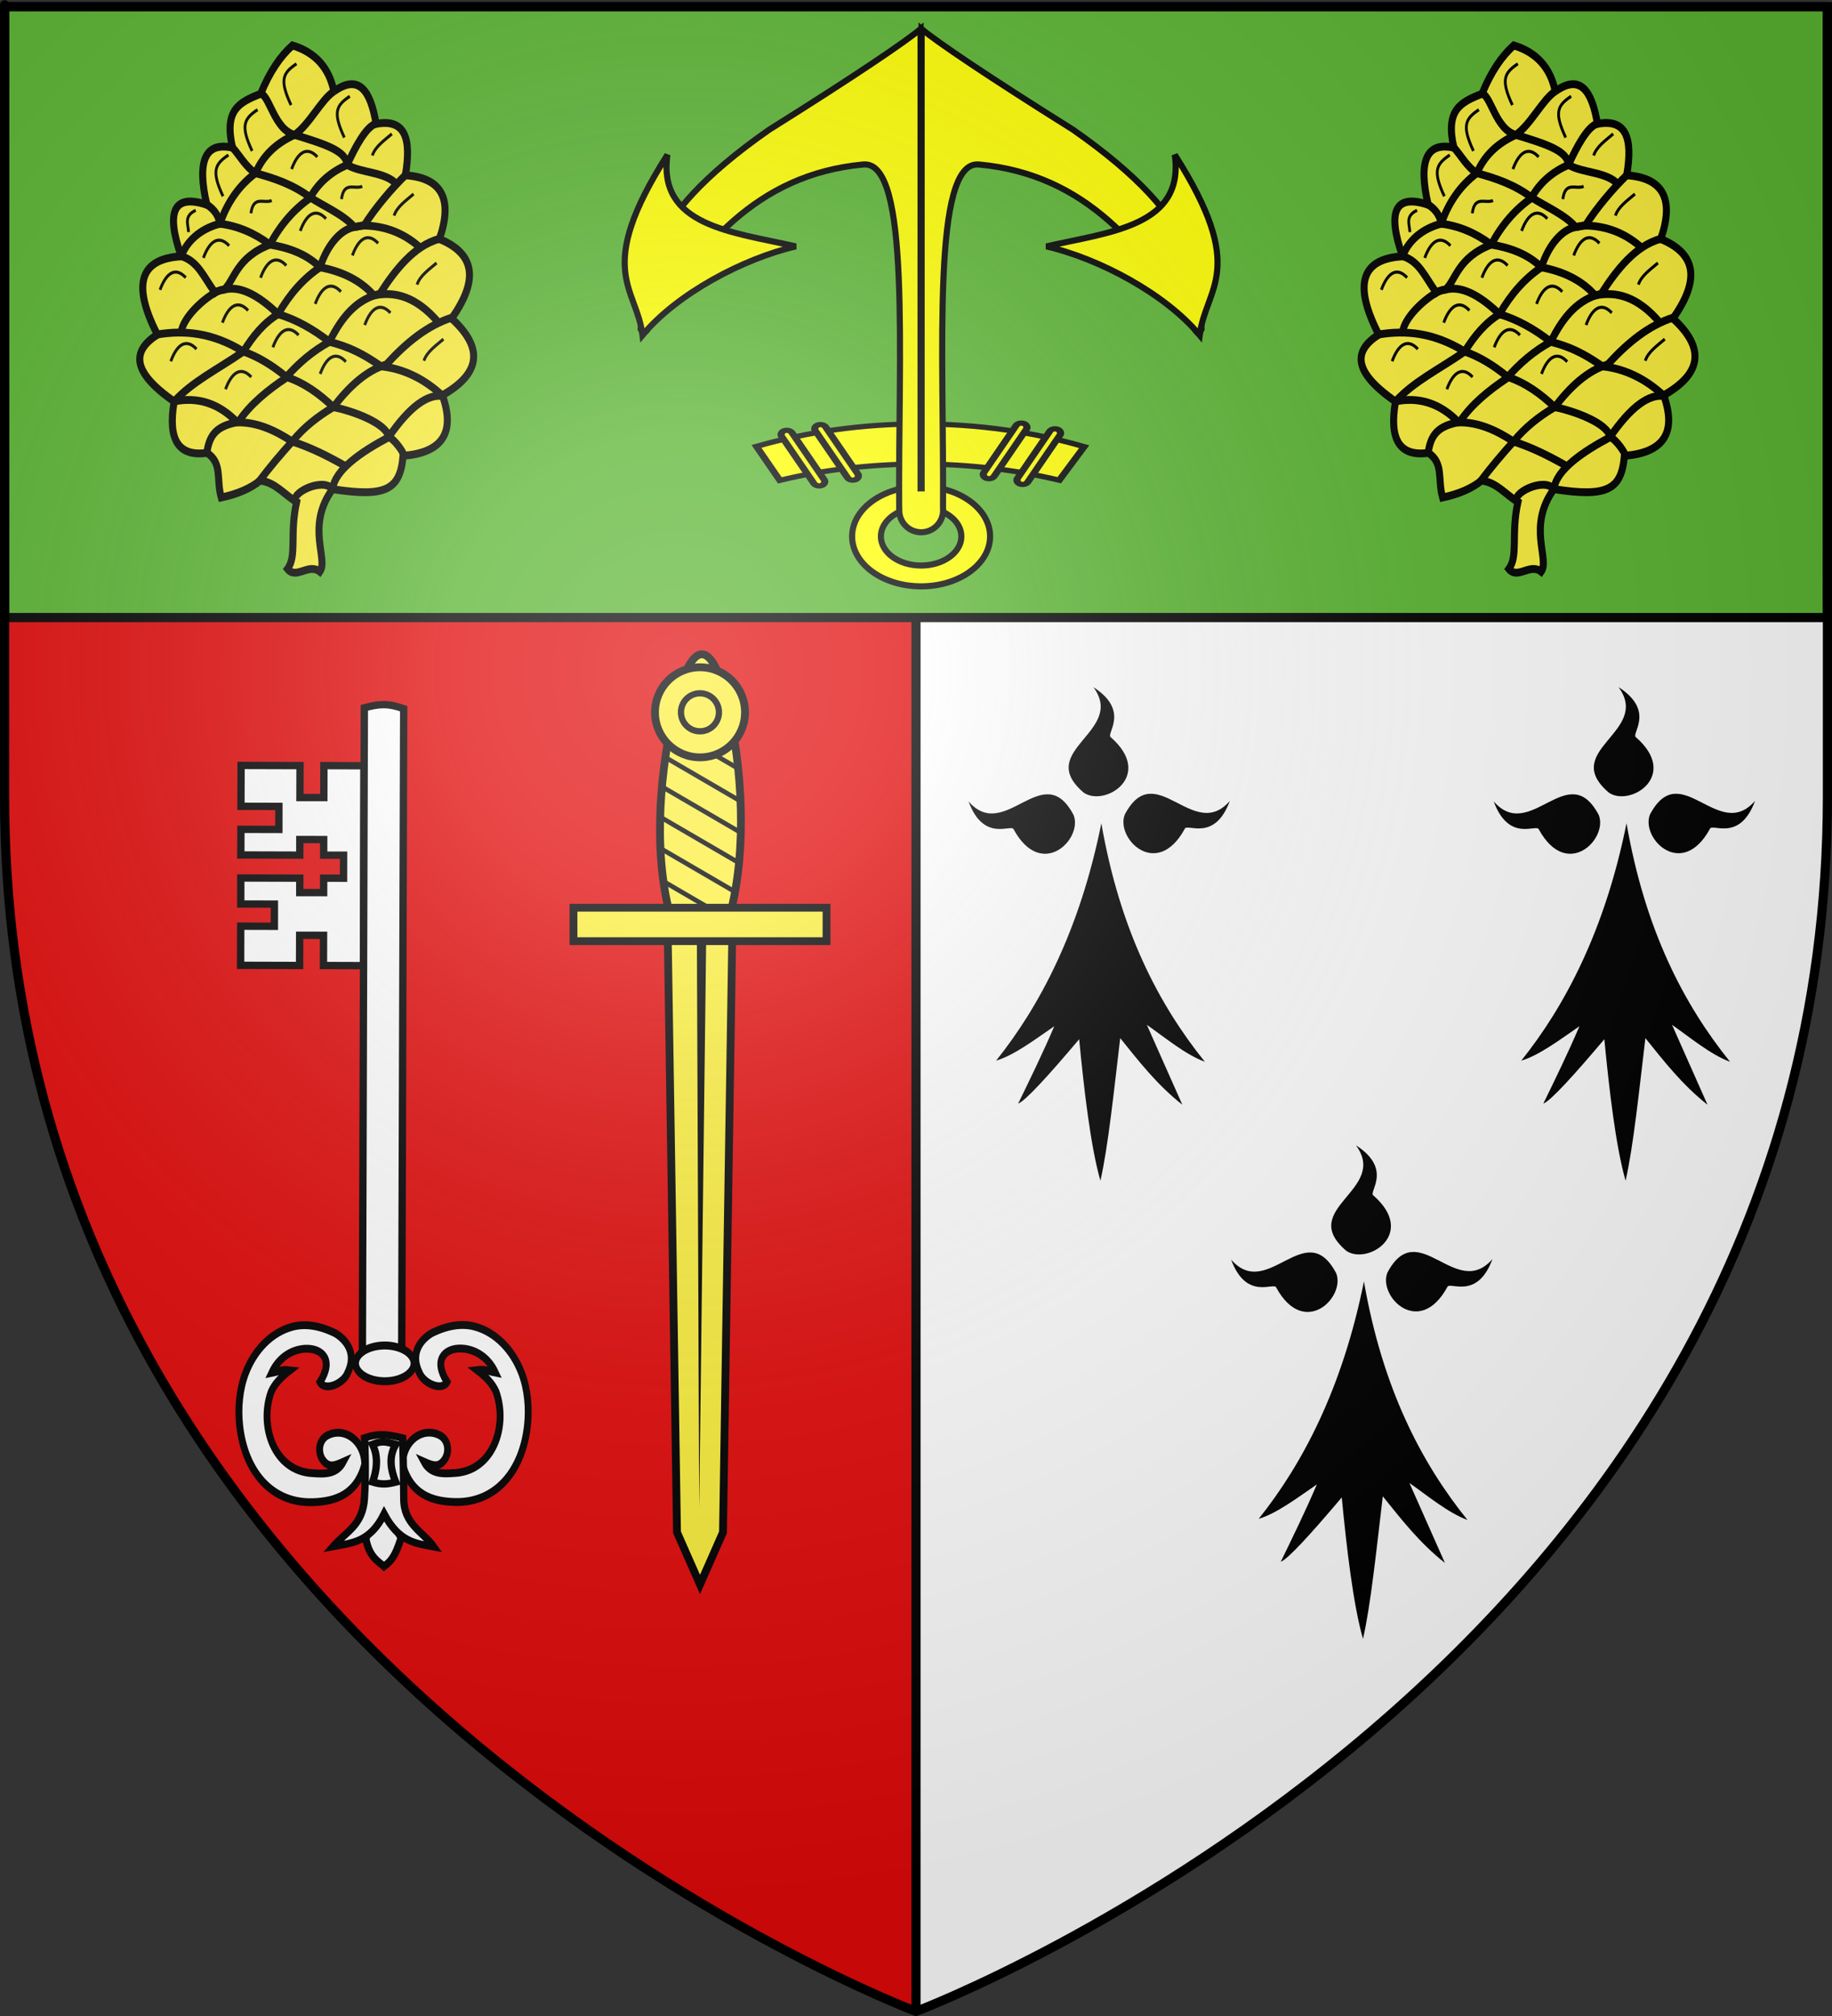
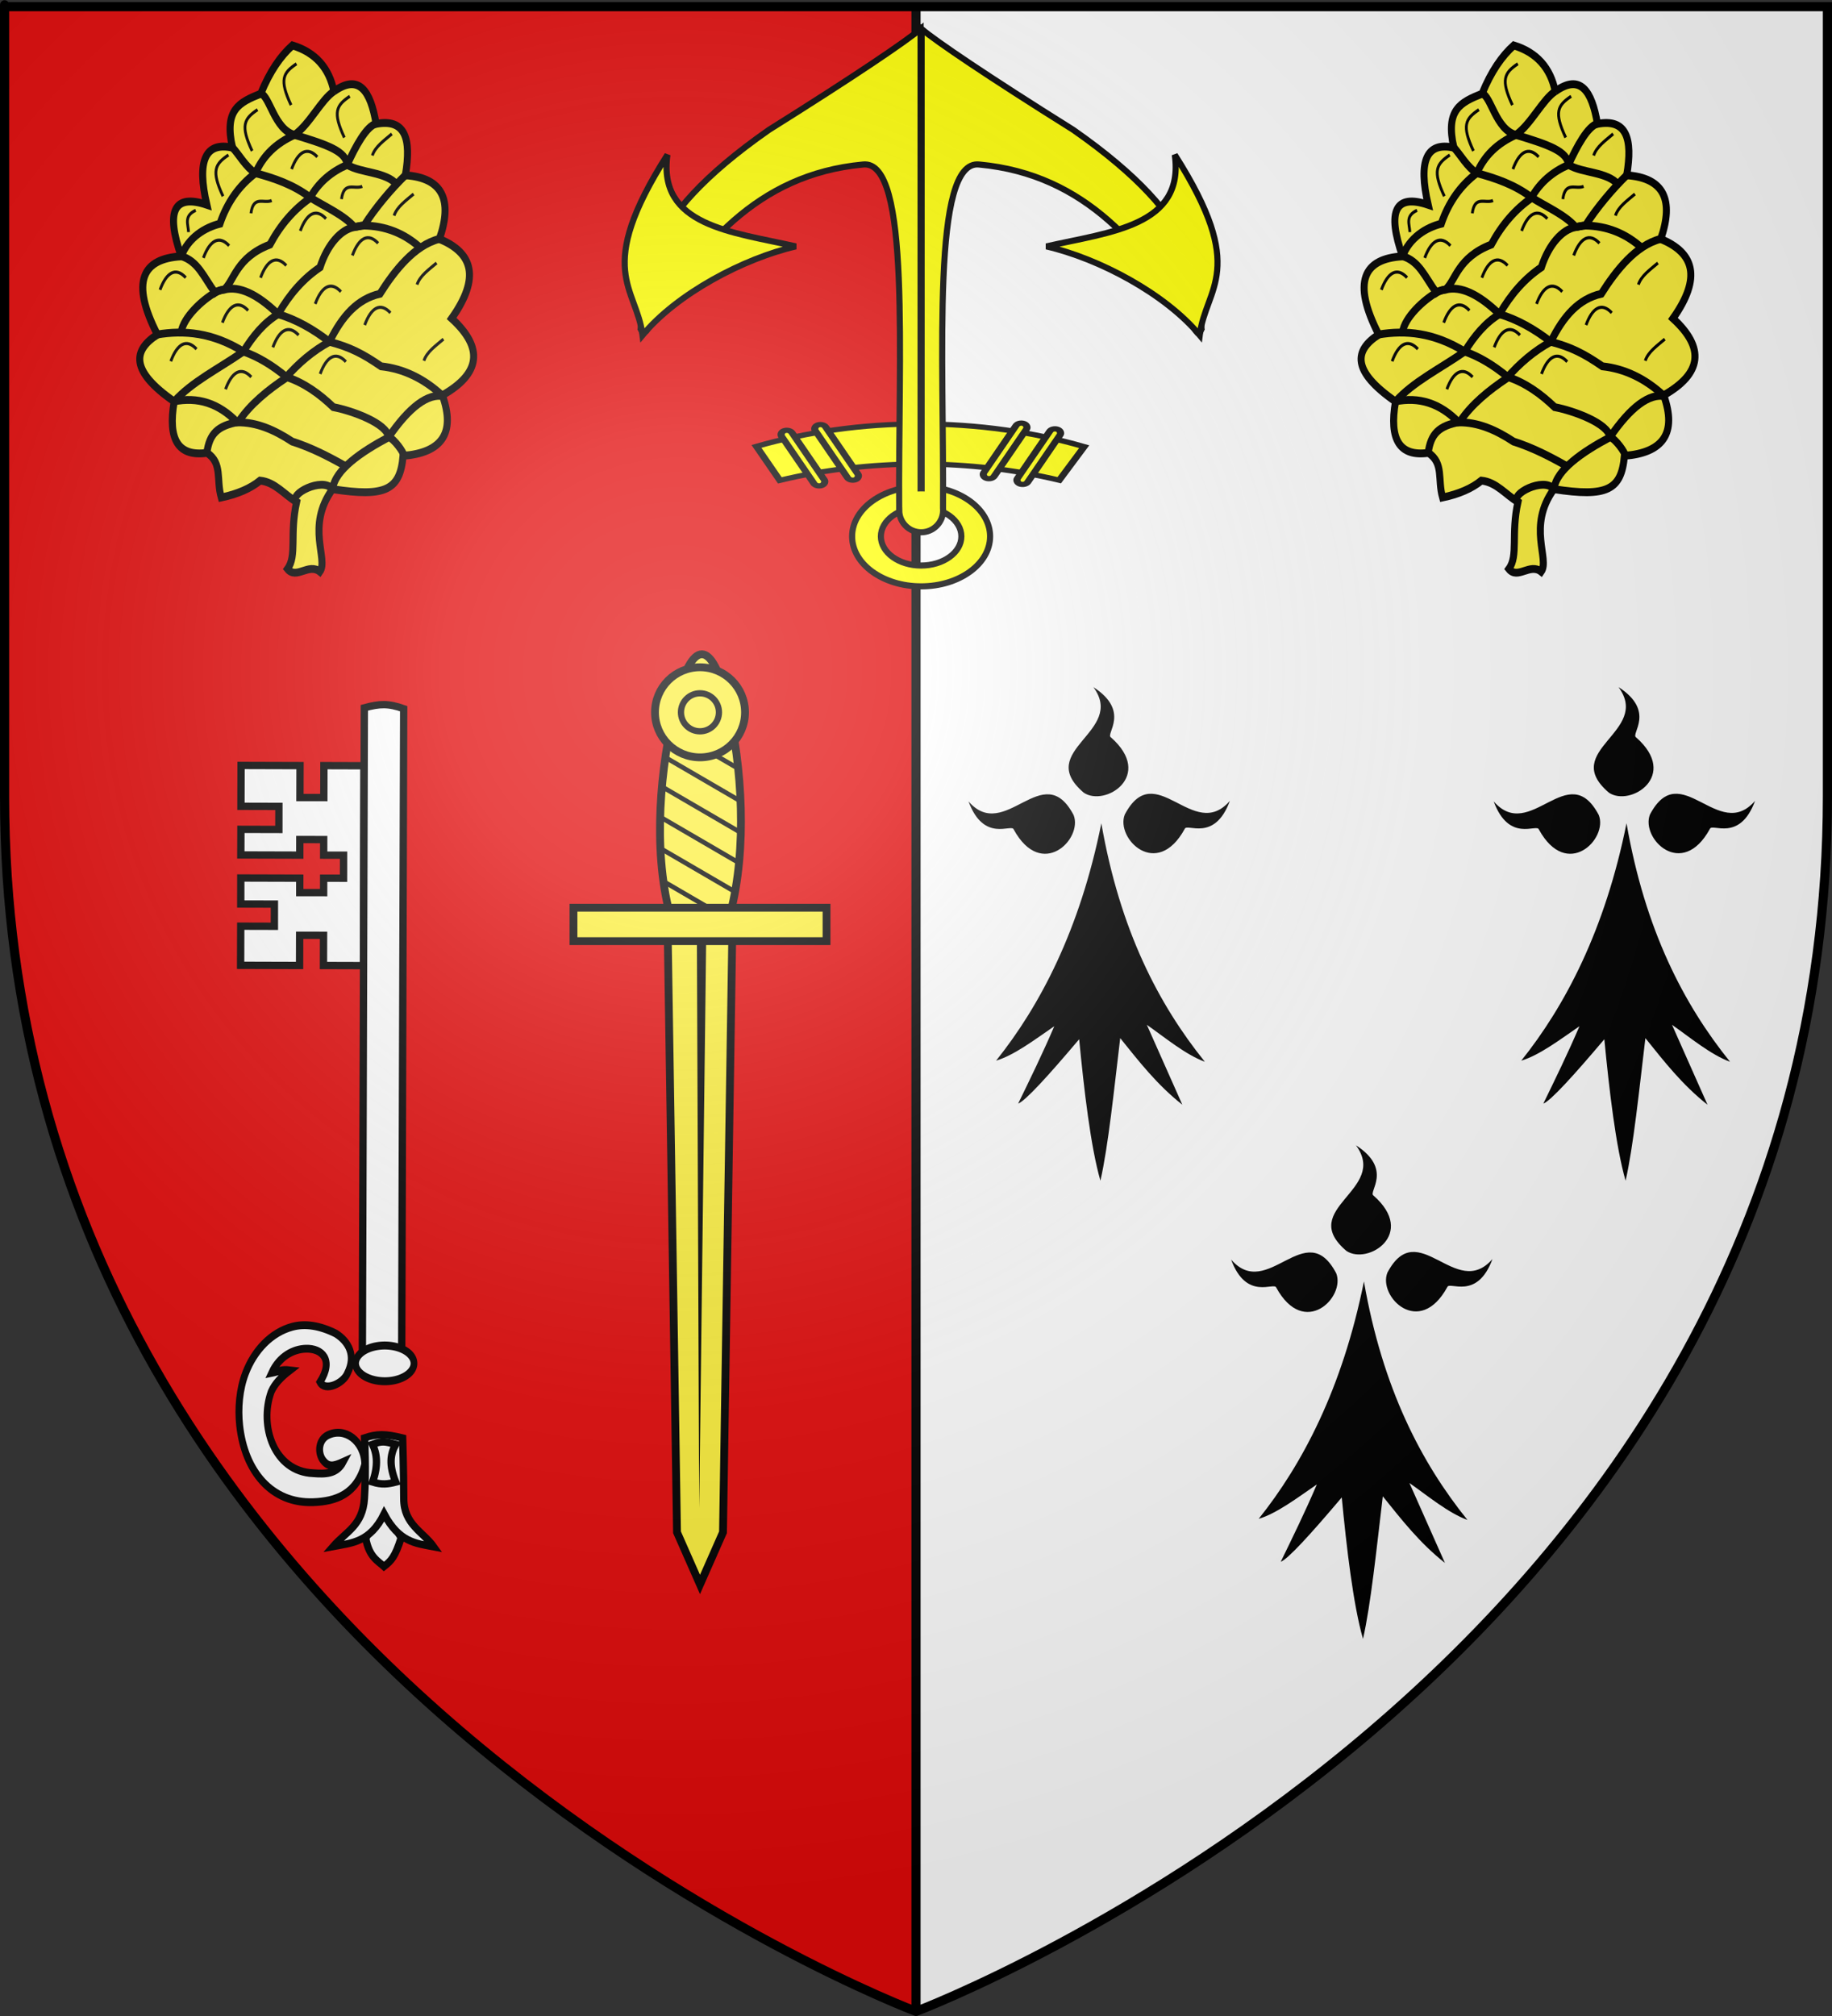
<svg xmlns="http://www.w3.org/2000/svg" xmlns:ns1="http://sodipodi.sourceforge.net/DTD/sodipodi-0.dtd" xmlns:ns2="http://www.inkscape.org/namespaces/inkscape" xmlns:xlink="http://www.w3.org/1999/xlink" height="660" width="600" version="1.0" id="svg2" ns1:version="0.32" ns2:version="0.46" ns1:docname="Blason_ville_fr_Neulliac_(Morbihan).svg" ns1:docbase="D:\Mes documents\Renaud-Notre Lapin" ns2:export-filename="/Users/olivier/Desktop/Blason Rouge/Blason_Vide_3D.png" ns2:export-xdpi="144" ns2:export-ydpi="144" ns2:output_extension="org.inkscape.output.svg.inkscape">
  <rect width="100%" height="100%" fill="#333333" stroke="none" />
  <ns1:namedview ns2:window-height="975" ns2:window-width="1280" ns2:pageshadow="2" ns2:pageopacity="0.0" guidetolerance="10.0" gridtolerance="10.0" objecttolerance="10.0" borderopacity="1.0" bordercolor="#666666" pagecolor="#ffffff" id="base" showgrid="false" height="660px" ns2:zoom="1.1590904" ns2:cx="300.00013" ns2:cy="330.00014" ns2:window-x="-4" ns2:window-y="-4" ns2:current-layer="layer3" ns2:object-nodes="true" />
  <desc id="desc4">Flag of Canton of Valais (Wallis)</desc>
  <defs id="defs6">
    <linearGradient id="linearGradient2893">
      <stop style="stop-color:white;stop-opacity:0.314;" offset="0" id="stop2895" />
      <stop id="stop2897" offset="0.19" style="stop-color:white;stop-opacity:0.251;" />
      <stop style="stop-color:#6b6b6b;stop-opacity:0.125;" offset="0.6" id="stop2901" />
      <stop style="stop-color:black;stop-opacity:0.125;" offset="1" id="stop2899" />
    </linearGradient>
    <radialGradient ns2:collect="always" xlink:href="#linearGradient2893" id="radialGradient3163" gradientUnits="userSpaceOnUse" gradientTransform="matrix(1.353,0,0,1.349,-77.629,-85.747)" cx="221.445" cy="226.331" fx="221.445" fy="226.331" r="300" />
    <g id="f">
      <rect id="rect1964" style="fill:#28166f" y="-30" x="-50" height="60" width="100" />
      <g id="g1966" style="fill:#ffffff" transform="translate(0,-20)">
-         <path id="path1968" d="M -1.212,27.818 C -1.212,22.175 -2.091,20.471 -4.542,13.98 C -5.709,10.888 -5.024,7.103 -2.858,3.601 C -2.082,2.346 -1.114,1.214 0,0 C 1.114,1.214 2.082,2.346 2.858,3.601 C 5.024,7.103 5.709,10.888 4.542,13.98 C 2.091,20.471 1.212,22.175 1.212,27.818 L -1.212,27.818 z" />
+         <path id="path1968" d="M -1.212,27.818 C -1.212,22.175 -2.091,20.471 -4.542,13.98 C -5.709,10.888 -5.024,7.103 -2.858,3.601 C -2.082,2.346 -1.114,1.214 0,0 C 1.114,1.214 2.082,2.346 2.858,3.601 C 5.024,7.103 5.709,10.888 4.542,13.98 C 2.091,20.471 1.212,22.175 1.212,27.818 L -1.212,27.818 " />
        <path id="rwi" d="M 2.922,27.672 C 2.922,21.721 5.239,17.829 8.501,16.66 C 9.949,16.141 11.808,16.387 13.519,18.107 C 15.638,20.236 16.255,26.1 10.036,27.228 C 10.694,26.272 10.655,24.147 9.322,23.441 C 8.331,22.916 7.209,23.188 6.646,23.564 C 5.822,24.116 4.917,25.67 4.967,27.672 L 2.922,27.672 z" />
        <path id="path1971" d="M 1.777,30.183 C 1.79,32.191 2.795,33.518 4.516,34.257 C 4.295,34.955 3.257,36.378 1.831,36.281 C 1.55,37.787 1.282,38.632 0,40 C -1.282,38.632 -1.55,37.787 -1.831,36.281 C -3.257,36.378 -4.295,34.955 -4.516,34.257 C -2.795,33.518 -1.79,32.191 -1.777,30.183 L 1.777,30.183 z" />
        <use xlink:href="#rwi" height="400" width="800" y="0" x="0" id="use1973" transform="scale(-1,1)" />
        <rect id="rect1975" y="27.331" x="-7.923" height="3.218" width="15.846" />
      </g>
    </g>
    <g id="s">
      <g id="c">
        <path id="t" d="M 0,0 L 0,1 L 0.5,1 L 0,0 z" transform="matrix(0.951,0.309,-0.309,0.951,0,-1)" />
        <use xlink:href="#t" transform="scale(-1,1)" id="use2144" x="0" y="0" width="810" height="540" />
      </g>
      <g id="a">
        <use xlink:href="#c" transform="matrix(0.309,0.951,-0.951,0.309,0,0)" id="use2147" x="0" y="0" width="810" height="540" />
        <use xlink:href="#c" transform="matrix(-0.809,0.588,-0.588,-0.809,0,0)" id="use2149" x="0" y="0" width="810" height="540" />
      </g>
      <use xlink:href="#a" transform="scale(-1,1)" id="use2151" x="0" y="0" width="810" height="540" />
    </g>
    <g id="s-6">
      <g id="c-8">
        <path id="t-5" d="M 0,0 L 0,1 L 0.5,1 L 0,0 z" transform="matrix(0.951,0.309,-0.309,0.951,0,-1)" />
        <use xlink:href="#t-5" transform="scale(-1,1)" id="use2144-76" x="0" y="0" width="810" height="540" />
      </g>
      <g id="a-18">
        <use xlink:href="#c-8" transform="matrix(0.309,0.951,-0.951,0.309,0,0)" id="use2147-9" x="0" y="0" width="810" height="540" />
        <use xlink:href="#c-8" transform="matrix(-0.809,0.588,-0.588,-0.809,0,0)" id="use2149-2" x="0" y="0" width="810" height="540" />
      </g>
      <use xlink:href="#a-18" transform="scale(-1,1)" id="use2151-79" x="0" y="0" width="810" height="540" />
    </g>
    <g id="f-6">
      <rect width="100" height="60" x="-50" y="-30" style="fill:#28166f" id="rect1964-1" />
      <g transform="translate(0,-20)" style="fill:#ffffff" id="g1966-4">
        <path d="M -1.212,27.818 C -1.212,22.175 -2.091,20.471 -4.542,13.98 C -5.709,10.888 -5.024,7.103 -2.858,3.601 C -2.082,2.346 -1.114,1.214 0,0 C 1.114,1.214 2.082,2.346 2.858,3.601 C 5.024,7.103 5.709,10.888 4.542,13.98 C 2.091,20.471 1.212,22.175 1.212,27.818 L -1.212,27.818 z" id="path1968-2" />
        <path d="M 2.922,27.672 C 2.922,21.721 5.239,17.829 8.501,16.66 C 9.949,16.141 11.808,16.387 13.519,18.107 C 15.638,20.236 16.255,26.1 10.036,27.228 C 10.694,26.272 10.655,24.147 9.322,23.441 C 8.331,22.916 7.209,23.188 6.646,23.564 C 5.822,24.116 4.917,25.67 4.967,27.672 L 2.922,27.672 z" id="rwi-3" />
        <path d="M 1.777,30.183 C 1.79,32.191 2.795,33.518 4.516,34.257 C 4.295,34.955 3.257,36.378 1.831,36.281 C 1.55,37.787 1.282,38.632 0,40 C -1.282,38.632 -1.55,37.787 -1.831,36.281 C -3.257,36.378 -4.295,34.955 -4.516,34.257 C -2.795,33.518 -1.79,32.191 -1.777,30.183 L 1.777,30.183 z" id="path1971-2" />
        <use transform="scale(-1,1)" id="use1973-2" x="0" y="0" width="800" height="400" xlink:href="#rwi-3" />
        <rect width="15.846" height="3.218" x="-7.923" y="27.331" id="rect1975-1" />
      </g>
    </g>
    <g id="s-4-5">
      <g id="c-6-1">
        <path id="t-0-7" d="M 0,0 L 0,1 L 0.5,1 L 0,0 z" transform="matrix(0.951,0.309,-0.309,0.951,0,-1)" />
        <use xlink:href="#t-0-7" transform="scale(-1,1)" id="use2144-7-1" x="0" y="0" width="810" height="540" />
      </g>
      <g id="a-1-1">
        <use xlink:href="#c-6-1" transform="matrix(0.309,0.951,-0.951,0.309,0,0)" id="use2147-7-5" x="0" y="0" width="810" height="540" />
        <use xlink:href="#c-6-1" transform="matrix(-0.809,0.588,-0.588,-0.809,0,0)" id="use2149-7-2" x="0" y="0" width="810" height="540" />
      </g>
      <use xlink:href="#a-1-1" transform="scale(-1,1)" id="use2151-7-7" x="0" y="0" width="810" height="540" />
    </g>
    <g id="s-4">
      <g id="c-6">
        <path transform="matrix(0.951,0.309,-0.309,0.951,0,-1)" d="M 0,0 L 0,1 L 0.5,1 L 0,0 z" id="t-0" />
        <use height="540" width="810" y="0" x="0" id="use2144-7" transform="scale(-1,1)" xlink:href="#t-0" />
      </g>
      <g id="a-1">
        <use height="540" width="810" y="0" x="0" id="use2147-7" transform="matrix(0.309,0.951,-0.951,0.309,0,0)" xlink:href="#c-6" />
        <use height="540" width="810" y="0" x="0" id="use2149-7" transform="matrix(-0.809,0.588,-0.588,-0.809,0,0)" xlink:href="#c-6" />
      </g>
      <use height="540" width="810" y="0" x="0" id="use2151-7" transform="scale(-1,1)" xlink:href="#a-1" />
    </g>
  </defs>
  <g ns2:groupmode="layer" id="layer3" ns2:label="Fond écu" style="display:inline">
    <path id="path2855" style="fill:#e20909;fill-opacity:1;fill-rule:evenodd;stroke:#000000;stroke-width:1px;stroke-linecap:butt;stroke-linejoin:miter;stroke-opacity:1.0" d="M 300,658.5 C 300,658.5 598.5,546.18 598.5,260.728 C 598.5,-24.723 598.5,2.176 598.5,2.176 L 1.5,2.176 L 1.5,260.728 C 1.5,546.18 300,658.5 300,658.5 z" ns1:nodetypes="cccccc" />
    <g id="g3714" transform="translate(212.95,-619.159)" />
    <g id="layer9" ns2:label="Fond d'écu" transform="translate(212.95,-619.159)">
      <g transform="matrix(2,0,0,2,-732.892,-1853.188)" ns2:label="Meubles" id="g2807" />
      <g transform="matrix(2,0,0,2,1696.976,-413.55)" ns2:label="Meubles" id="g4626" />
      <g id="g5271" ns2:label="Meubles" transform="matrix(2,0,0,2,-732.892,-453.188)" />
      <g id="g5273" ns2:label="Reflet final" transform="matrix(2,0,0,2,-732.892,-453.188)" />
      <g id="g5275" ns2:label="Contour final" transform="matrix(2,0,0,2,-732.892,-453.188)" />
    </g>
    <g id="layer6" ns2:label="Reflet final" transform="translate(212.95,-619.159)" />
    <g id="layer5" ns2:label="Contour final" transform="translate(212.95,-619.159)" />
    <path style="opacity:1;fill:#ffffff;fill-opacity:1;stroke:none;stroke-width:3;stroke-linecap:round;stroke-linejoin:round;stroke-miterlimit:4;stroke-dasharray:none;stroke-opacity:1" d="M 300 2.188 L 300 658.5 C 300 658.5 598.5 546.17 598.5 260.719 C 598.5 -24.733 598.5 2.188 598.5 2.188 L 300 2.188 z " id="rect2515" />
    <rect style="opacity:1;fill:#000000;fill-opacity:1;stroke:none;stroke-width:3;stroke-linecap:round;stroke-linejoin:round;stroke-miterlimit:4;stroke-dasharray:none;stroke-opacity:1" id="rect2520" width="3" height="657" x="298.5" y="1.5" />
-     <rect style="opacity:1;fill:#5ab532;fill-opacity:1;stroke:#000000;stroke-width:3;stroke-linecap:round;stroke-linejoin:round;stroke-miterlimit:4;stroke-dasharray:none;stroke-opacity:1.0" id="rect2657" width="597" height="200" x="1.5" y="2.176" />
  </g>
  <g ns2:groupmode="layer" id="layer4" ns2:label="Meubles">
    <g transform="matrix(-0.175,1.0217947e-2,-9.1961523e-3,-0.195,276.296,300.259)" style="stroke:#000000;stroke-width:13.138;stroke-miterlimit:4;stroke-dasharray:none;stroke-opacity:1;display:inline" ns2:label="Meubles" id="g4157">
      <path style="fill:#fcef3c;stroke:#000000;stroke-width:13.138;stroke-miterlimit:4;stroke-dasharray:none;stroke-opacity:1" id="path375" d="M 878.61,1432.001 C 885.282,1471.977 909.75,1499.408 952.018,1513.45 C 975.066,1496.835 996.452,1472.147 1015.415,1435.662 C 1056.382,1423.259 1085.51,1412.584 1072.883,1348.115 C 1123.258,1360.792 1140.908,1329.759 1125.833,1255.014 C 1186.219,1276.729 1203.65,1248.773 1178.133,1171.146 C 1250.863,1171.104 1275.4,1133.932 1229.5,1042.49 C 1276.511,1018.507 1283.881,984.591 1204.049,928.807 C 1219.859,865.299 1200.896,835.568 1147.167,839.608 C 1118.947,820.446 1132.702,794.574 1124.658,763.483 C 1093.854,767.67 1069.189,775.829 1050.662,787.959 C 1022.433,783.801 1006.476,761.761 984.383,748.662 C 1000.61,695.091 987.973,658.682 1007.269,637.363 C 991.837,618.339 967.2,645.721 947.167,629.675 C 929.529,649.774 969.803,706.713 916.258,766.555 C 817.683,747.599 790.185,758.443 781.612,815.478 C 709.327,816.864 681.153,848.054 702.956,913.013 C 629.49,945.644 621.476,988.207 678.913,1040.7 C 621.161,1106.536 633.849,1148.773 694.73,1174.866 C 666.478,1238.503 682.715,1276.935 752.643,1284.938 C 737.774,1346.261 748.085,1380.143 802.762,1373.91 C 810.142,1429.932 830.308,1459.87 878.609,1432.422 L 878.61,1432.001 z" ns1:nodetypes="ccccccccccccccccccccccc" />
      <g id="_47889680" transform="matrix(4.988,0,0,4.988,-298.563,-1167.507)" style="stroke:#000000;stroke-width:2.634;stroke-miterlimit:4;stroke-dasharray:none;stroke-opacity:1">
        <g id="g2908" style="fill:none;fill-opacity:1;stroke:#000000;stroke-width:2.634;stroke-miterlimit:4;stroke-dasharray:none;stroke-opacity:1">
          <path ns1:nodetypes="ccccc" id="_47822232" d="M 200.273,416.755 C 206.18,418.097 213.318,413.862 221.687,404.05 C 232.189,399.682 242.156,394.252 243.474,387.938 C 243.529,387.592 243.525,387.656 243.73,387.913 C 247.144,391.983 260.155,386.989 257.2,384.204" style="fill:none;fill-opacity:1;stroke:#000000;stroke-width:2.634;stroke-miterlimit:4;stroke-dasharray:none;stroke-opacity:1" />
-           <path id="_47298480" d="M 195.66,443.045 C 205.086,440.904 213.384,435.476 221.17,428.554 C 228.965,426.811 235.633,421.78 241.789,415.255 C 247.893,412.423 253.332,408.944 257.797,404.518 C 262.202,400.581 266.606,396.395 271.012,391.66" style="fill:none;fill-opacity:1;stroke:#000000;stroke-width:2.634;stroke-miterlimit:4;stroke-dasharray:none;stroke-opacity:1" />
          <path ns1:nodetypes="cccccc" id="_47297760" d="M 199.236,469.63 C 208.626,467.971 216.49,459.856 222.346,452.399 C 230.837,451.108 236.875,445.727 242.086,437.265 C 248.275,434.623 254.053,430.787 259.422,425.755 C 265.727,422.4 272.884,417.905 277.549,412.16 C 285.41,411.245 288.641,408.808 289.941,402.316" style="fill:none;fill-opacity:1;stroke:#000000;stroke-width:2.634;stroke-miterlimit:4;stroke-dasharray:none;stroke-opacity:1" />
          <path ns1:nodetypes="ccscccc" id="_47009912" d="M 210.701,491.734 C 215.921,487.665 222.671,481.28 227.071,475.617 C 228.293,475.61 229.655,475.386 230.862,475.265 C 235.716,474.774 241.12,470.049 244.31,462.445 C 250.629,459.072 256.128,454.106 260.808,447.547 C 266.284,444.935 270.632,440.68 274.468,435.677 C 284.286,430.267 294.265,426.543 301.262,420.245" style="fill:none;fill-opacity:1;stroke:#000000;stroke-width:2.634;stroke-miterlimit:4;stroke-dasharray:none;stroke-opacity:1" />
          <path ns1:nodetypes="ccccccc" id="_47368816" d="M 220.682,509.582 C 224.352,509.075 228.992,502.214 232.342,496.321 C 238.353,494.315 243.365,491.013 246.915,485.82 C 252.958,482.445 258.257,477.626 262.659,471.063 C 275.47,467.386 276.564,459.757 280.516,456.882 C 281.549,456.824 282.403,456.658 283.782,456.142 C 288.973,453.797 296.315,448.348 297.392,443.419" style="fill:none;fill-opacity:1;stroke:#000000;stroke-width:2.634;stroke-miterlimit:4;stroke-dasharray:none;stroke-opacity:1" />
          <path ns1:nodetypes="ccccc" id="_47368432" d="M 235.933,521.293 C 240.867,518.771 245.596,510.745 251.496,507.401 C 258.642,504.969 263.738,500.944 266.784,495.325 C 273.16,491.492 277.897,486.066 280.993,479.046 C 286.687,478.099 293.152,474.974 296.046,468.867" style="fill:none;fill-opacity:1;stroke:#000000;stroke-width:2.634;stroke-miterlimit:4;stroke-dasharray:none;stroke-opacity:1" />
          <path ns1:nodetypes="cccc" id="_47950768" d="M 301.405,420.29 C 292.394,421.457 284.556,418.827 278.005,412.027 C 270.808,411.766 264.175,408.764 257.797,404.518 C 251.098,402.216 244.77,398.987 238.07,395.09" style="fill:none;fill-opacity:1;stroke:#000000;stroke-width:2.634;stroke-miterlimit:4;stroke-dasharray:none;stroke-opacity:1" />
          <path ns1:nodetypes="cccccc" id="_47982000" d="M 306.507,443.083 C 296.186,444.101 285.61,442.629 274.468,435.678 C 269.255,433.749 264.041,430.626 258.828,426.306 C 252.226,423.967 246.751,419.985 241.789,415.256 C 234.684,413.645 222.092,408.775 221.649,404.14 C 219.545,403.423 216.096,398.446 216.29,397.641" style="fill:none;fill-opacity:1;stroke:#000000;stroke-width:2.634;stroke-miterlimit:4;stroke-dasharray:none;stroke-opacity:1" />
          <path ns1:nodetypes="ccscccc" id="_47971640" d="M 296.13,468.952 C 289.9,466.918 288.158,461.733 284.035,456.002 C 282.788,456.704 281.632,456.692 280.294,456.897 C 274.871,457.724 268.493,454.926 260.808,447.546 C 254.132,445.389 247.943,441.813 242.086,437.265 C 234.56,435.08 229.802,432.595 223.199,428.02 C 214.959,426.778 207.54,423.146 200.94,417.123" style="fill:none;fill-opacity:1;stroke:#000000;stroke-width:2.634;stroke-miterlimit:4;stroke-dasharray:none;stroke-opacity:1" />
-           <path ns1:nodetypes="cccccc" id="_47971568" d="M 285.554,485.733 C 282.748,483.917 281.34,481.66 280.993,479.046 C 274.472,477.978 268.36,475.318 262.659,471.063 C 255.466,469.585 249.042,467.111 244.31,462.445 C 235.713,460.544 229.166,457.05 224.669,451.962 C 216.736,453.006 208.802,450.814 200.868,441.498" style="fill:none;fill-opacity:1;stroke:#000000;stroke-width:2.634;stroke-miterlimit:4;stroke-dasharray:none;stroke-opacity:1" />
          <path ns1:nodetypes="ccccsc" id="_47943240" d="M 275.107,504.568 C 272.333,501.557 270.481,497.739 266.784,495.326 C 259.485,493.142 252.801,490.659 246.731,486.085 C 241.401,482.653 234.575,479.653 230.782,475.324 C 229.631,475.328 228.28,475.674 227.153,475.602 C 219.261,475.099 212.224,472.299 206.337,466.962" style="fill:none;fill-opacity:1;stroke:#000000;stroke-width:2.634;stroke-miterlimit:4;stroke-dasharray:none;stroke-opacity:1" />
          <path ns1:nodetypes="cccc" id="_47889720" d="M 263.416,521.91 C 260.163,521.033 258.909,509.549 251.496,507.401 C 238.96,503.31 232.575,500.813 232.341,496.322 C 227.164,493.176 217.988,493.316 214.041,488.676" style="fill:none;fill-opacity:1;stroke:#000000;stroke-width:2.634;stroke-miterlimit:4;stroke-dasharray:none;stroke-opacity:1" />
        </g>
      </g>
      <path id="path404" style="fill:none;stroke:#000000;stroke-width:5.255;stroke-miterlimit:4;stroke-dasharray:none;stroke-opacity:1" d="M 946.052,1482.247 C 972.13,1468.34 979.801,1457.412 959.858,1413.703 M 1162.352,1211.049 L 1162.352,1211.049 C 1162.196,1223.962 1170.265,1238.52 1147.012,1246.813 M 1081.046,1336.221 C 1107.125,1322.314 1114.795,1311.387 1094.852,1267.676 M 812.589,1321.318 C 806.348,1335.925 789.201,1345.228 774.238,1355.59 L 774.238,1355.59 M 873.951,1251.282 C 867.709,1281.785 849.028,1265.59 834.066,1270.653 M 777.305,1218.5 C 771.065,1233.107 753.917,1242.41 738.955,1252.772 L 738.955,1252.772 M 915.368,1324.298 C 933.264,1343.67 951.161,1334.728 964.457,1306.416 M 1022.754,1409.231 C 1048.833,1395.324 1056.503,1384.396 1036.56,1340.687 M 849.409,1422.643 C 875.487,1408.738 883.158,1397.809 863.215,1354.099 L 863.215,1354.099 M 1044.229,1236.384 C 1037.987,1266.886 1019.306,1250.692 1004.344,1255.755 M 1087.819,1184.23 C 1105.715,1203.601 1123.612,1194.66 1136.908,1166.349 M 904.634,1219.992 C 922.531,1239.364 940.427,1230.422 953.723,1202.111 M 809.522,1173.796 C 827.419,1193.167 845.315,1184.227 858.611,1155.915 M 982.867,1145.485 C 1000.764,1164.856 1018.661,1155.915 1031.957,1127.604 M 1171.555,1135.056 C 1189.452,1154.427 1207.348,1145.487 1220.644,1117.175 M 1058.033,1073.96 C 1075.93,1093.332 1093.826,1084.392 1107.122,1056.079 M 1157.749,1014.356 C 1175.646,1033.728 1193.542,1024.788 1206.838,996.475 M 965.994,1027.768 C 983.89,1047.14 1001.787,1038.198 1015.083,1009.887 M 792.649,1056.079 C 810.545,1075.45 828.442,1066.511 841.738,1038.198 M 883.157,1096.311 C 901.053,1115.682 918.95,1106.742 932.246,1078.429 M 740.491,1100.784 C 734.25,1115.39 717.103,1124.694 702.14,1135.056 L 702.14,1135.056 M 1058.033,962.204 C 1075.93,981.575 1093.826,972.636 1107.122,944.323 M 734.356,972.633 C 728.115,987.239 710.968,996.542 696.005,1006.905 L 696.005,1006.905 M 880.089,978.594 C 897.986,997.965 915.882,989.025 929.178,960.713" ns1:nodetypes="cccccccccccccccccccccccccccccccccccccccccccccccccccccc" />
    </g>
    <use x="0" y="0" xlink:href="#g4157" id="use3299" transform="translate(400,0)" width="600" height="660" />
    <g style="display:inline" id="g2904" transform="translate(0,8)">
      <path id="path9478" d="M 301.671,183.964 C 289.199,183.964 279.077,176.638 279.077,167.61 C 279.077,158.583 289.199,151.256 301.671,151.256 C 314.143,151.256 324.266,158.583 324.266,167.61 C 324.266,176.638 314.143,183.964 301.671,183.964 z M 301.671,177.146 C 308.947,177.146 314.86,172.876 314.86,167.61 C 314.86,162.344 308.947,158.064 301.671,158.064 C 294.396,158.064 288.498,162.344 288.498,167.61 C 288.498,172.876 294.396,177.146 301.671,177.146 z" style="fill:#ffff00;fill-opacity:1;fill-rule:evenodd;stroke:#000000;stroke-width:2;stroke-miterlimit:4;stroke-dasharray:none;stroke-opacity:1" />
      <g transform="matrix(0.498,0,0,-0.361,-134.513,239.383)" id="g12214" style="fill:#ffff00;fill-opacity:1;stroke:#000000;stroke-width:4.718;stroke-miterlimit:4;stroke-dasharray:none;stroke-opacity:1">
        <path style="opacity:1;fill:#ffff00;fill-opacity:1;fill-rule:evenodd;stroke:#000000;stroke-width:4.718;stroke-miterlimit:4;stroke-dasharray:none;stroke-opacity:1;display:inline" d="M 782.969,249.656 L 767.594,280.438 C 800.868,293.577 837.103,300.812 875.031,300.812 C 913.208,300.812 949.673,293.491 983.125,280.188 L 966.719,249.781 C 937.874,259.289 907.047,264.438 875.031,264.438 C 842.876,264.438 811.922,259.243 782.969,249.656 z" id="path9483" />
        <rect style="opacity:1;fill:#ffff00;fill-opacity:1;fill-rule:evenodd;stroke:#000000;stroke-width:4.718;stroke-miterlimit:4;stroke-dasharray:none;stroke-opacity:1" id="rect10397" width="7.557" height="55.421" x="830.742" y="-141.028" transform="matrix(0.896,0.445,-0.445,0.896,0,0)" ry="3.779" />
        <rect style="opacity:1;fill:#ffff00;fill-opacity:1;fill-rule:evenodd;stroke:#000000;stroke-width:4.718;stroke-miterlimit:4;stroke-dasharray:none;stroke-opacity:1;display:inline" id="rect11284" width="7.557" height="55.421" x="852.867" y="-146.211" transform="matrix(0.896,0.445,-0.445,0.896,0,0)" ry="3.779" />
        <rect style="opacity:1;fill:#ffff00;fill-opacity:1;fill-rule:evenodd;stroke:#000000;stroke-width:4.718;stroke-miterlimit:4;stroke-dasharray:none;stroke-opacity:1;display:inline" id="rect11286" width="7.557" height="55.421" x="-736.609" y="638.881" transform="matrix(-0.896,0.445,0.445,0.896,0,0)" ry="3.779" />
        <rect style="opacity:1;fill:#ffff00;fill-opacity:1;fill-rule:evenodd;stroke:#000000;stroke-width:4.718;stroke-miterlimit:4;stroke-dasharray:none;stroke-opacity:1;display:inline" id="rect11288" width="7.557" height="55.421" x="-714.484" y="633.699" transform="matrix(-0.896,0.445,0.445,0.896,0,0)" ry="3.779" />
      </g>
      <path ns1:nodetypes="ccccccccccccsccccccccccssc" id="path11290" d="M 301.687,166.258 C 297.721,166.258 294.515,163.041 294.508,159.078 L 294.493,159.078 C 294.099,109.46 298.469,43.993 282.612,45.862 C 247.638,49.118 228.49,73.215 211.683,100.38 L 211.014,100.83 L 210.382,100.83 L 209.752,99.579 L 209.799,99.917 C 211.6,83.178 208.158,65.008 251.858,34.501 C 280.466,16.586 296.754,5.503 301.5,1.5 L 301.5,151.887 C 301.564,151.886 301.622,151.876 301.687,151.876 C 301.738,151.876 301.791,151.875 301.843,151.876 L 301.843,1.5 C 306.589,5.503 322.877,16.586 351.485,34.501 C 395.184,65.008 391.743,83.178 393.544,99.917 L 393.591,99.579 L 392.96,100.944 L 392.171,100.944 L 391.66,100.38 C 374.853,73.215 355.705,49.118 320.731,45.862 C 304.952,44.003 309.195,108.808 308.85,158.334 C 308.853,158.368 308.847,158.402 308.85,158.436 C 308.868,158.645 308.881,158.853 308.881,159.067 C 308.881,163.035 305.657,166.258 301.687,166.258 z" style="fill:#ffff00;fill-opacity:1;fill-rule:evenodd;stroke:#000000;stroke-width:2;stroke-miterlimit:4;stroke-dasharray:none;stroke-opacity:1" />
      <path ns1:nodetypes="cccc" id="path9510" d="M 210.432,101.737 C 221.723,88.105 243.515,76.622 260.641,72.664 C 239.824,67.92 215.317,66.025 218.591,42.681 C 194.36,80.685 208.542,85.977 210.432,101.737 z" style="fill:#ffff00;fill-opacity:1;fill-rule:evenodd;stroke:#000000;stroke-width:2;stroke-linecap:butt;stroke-linejoin:miter;stroke-miterlimit:4;stroke-dasharray:none;stroke-opacity:1" />
      <path ns1:nodetypes="cccc" id="path11320" d="M 392.916,101.737 C 381.624,88.105 359.832,76.622 342.706,72.664 C 363.523,67.92 388.03,66.025 384.757,42.681 C 408.988,80.685 394.806,85.977 392.916,101.737 z" style="fill:#ffff00;fill-opacity:1;fill-rule:evenodd;stroke:#000000;stroke-width:2;stroke-linecap:butt;stroke-linejoin:miter;stroke-miterlimit:4;stroke-dasharray:none;stroke-opacity:1" />
    </g>
    <g transform="translate(1358.345,244.021)" id="g4080" />
    <g transform="translate(1358.345,244.021)" ns2:label="Fond d'écu" id="g4082">
      <g id="g4084" ns2:label="Meubles" transform="matrix(2,0,0,2,-732.892,-1853.188)" />
      <g id="g4086" ns2:label="Meubles" transform="matrix(2,0,0,2,1696.976,-413.55)" />
      <g transform="matrix(2,0,0,2,-732.892,-453.188)" ns2:label="Meubles" id="g4088" />
      <g transform="matrix(2,0,0,2,-732.892,-453.188)" ns2:label="Reflet final" id="g4090" />
      <g transform="matrix(2,0,0,2,-732.892,-453.188)" ns2:label="Contour final" id="g4092" />
    </g>
    <g transform="translate(1358.345,244.021)" ns2:label="Reflet final" id="g4094" />
    <g transform="translate(1358.345,244.021)" ns2:label="Contour final" id="g4096" />
    <g id="g4382" transform="translate(-690.495,-20.139)">
      <path style="fill:#ffffff;fill-opacity:1;fill-rule:evenodd;stroke:#000000;stroke-width:2.4;stroke-linecap:butt;stroke-linejoin:miter;stroke-miterlimit:4;stroke-dasharray:none;stroke-opacity:1" d="M 809.675,270.835 L 796.582,270.796 L 796.554,281.251 L 788.729,281.243 L 788.757,270.788 L 769.447,270.732 L 769.408,284.108 L 781.84,284.141 L 781.832,291.683 L 769.4,291.65 L 769.369,300.035 L 788.678,300.091 L 788.686,294.99 L 796.511,294.998 L 796.503,300.099 L 803.017,300.111 L 803.009,307.653 L 796.496,307.642 L 796.491,312.371 L 788.666,312.362 L 788.671,307.633 L 769.361,307.578 L 769.345,316.096 L 780.365,316.125 L 780.358,323.385 L 769.338,323.356 L 769.3,336.166 L 788.609,336.222 L 788.636,326.332 L 796.461,326.341 L 796.434,336.23 L 809.527,336.269 L 809.675,270.835 z" id="path63586" ns1:nodetypes="ccccccccccccccccccccccccccccccccc" />
      <path style="fill:#ffffff;fill-opacity:1;fill-rule:evenodd;stroke:#000000;stroke-width:2.4;stroke-linecap:butt;stroke-linejoin:miter;stroke-miterlimit:4;stroke-dasharray:none;stroke-opacity:1" d="M 822.705,252.153 C 817.679,250.376 814.856,250.489 809.822,251.865 L 809.158,468.5 L 822.041,468.543 L 822.705,252.153 z" id="path63588" ns1:nodetypes="ccccc" />
      <path ns1:type="arc" style="fill:#ffffff;fill-opacity:1;fill-rule:evenodd;stroke:#000000;stroke-width:4.409;stroke-linecap:round;stroke-linejoin:round;stroke-miterlimit:4;stroke-dasharray:none;stroke-dashoffset:0;stroke-opacity:1" id="path63590" ns1:cx="1694.9349" ns1:cy="14.411526" ns1:rx="19.091883" ns1:ry="9.8994951" d="M 1689.039,23.827 A 19.092,9.899 0 1 1 1689.07,23.832" ns1:start="1.884771" ns1:end="8.1662395" ns1:open="true" transform="matrix(-0.501,-1.1184554e-3,-1.8420265e-3,0.591,1665.6,459.883)" />
      <g id="g63592" transform="matrix(-8.504388e-4,-0.664,-0.582,7.4543258e-4,1062.145,859.764)" style="fill:#ffffff;fill-opacity:1;stroke:#000000;stroke-width:3.861;stroke-miterlimit:4;stroke-dasharray:none;stroke-opacity:1">
-         <path ns1:nodetypes="cccsssscsccccccsc" id="path63594" d="M 583.574,386.135 C 578.753,388.966 582.922,399.302 587.898,401.586 C 596.618,406.573 603.48,402.351 607.493,395.109 C 611.459,386.126 612.571,377.851 610.876,370.604 C 608.105,358.75 599.322,349.164 587.966,344.222 C 580.092,340.795 570.746,339.852 562.276,340.893 C 539.621,343.677 523.646,358.781 524.372,382.255 C 524.763,394.927 528.162,406.671 543.026,411.29 C 554.66,410.999 561.619,399.939 557.328,390.358 C 555.231,385.676 549.568,384.632 545.584,387.354 C 541.37,390.605 542.035,393.627 544.207,399.148 C 538.142,395.464 538.201,388.913 538.659,382.191 C 539.489,360.178 562.062,351.773 578.794,358.641 C 582.828,360.689 586.079,364.28 589.4,369.208 C 589.933,364.222 588.918,363.436 588.138,358.955 C 596.384,363.291 599.866,371.257 600.038,378.214 C 600.26,387.187 594.678,394.161 583.574,386.135 z" style="fill:#ffffff;fill-opacity:1;fill-rule:evenodd;stroke:#000000;stroke-width:3.861;stroke-linecap:butt;stroke-linejoin:miter;stroke-miterlimit:4;stroke-dasharray:none;stroke-opacity:1" />
        <path style="fill:#ffffff;fill-opacity:1;fill-rule:evenodd;stroke:#000000;stroke-width:3.861;stroke-linecap:butt;stroke-linejoin:miter;stroke-miterlimit:4;stroke-dasharray:none;stroke-opacity:1" d="M 583.574,457.647 C 578.753,454.816 582.922,444.48 587.898,442.196 C 596.618,437.209 603.48,441.431 607.493,448.673 C 611.459,457.656 612.571,465.931 610.876,473.178 C 608.105,485.032 599.322,494.617 587.966,499.56 C 580.092,502.987 570.746,503.93 562.276,502.889 C 539.621,500.105 523.646,485.001 524.372,461.526 C 524.763,448.855 528.162,437.111 543.026,432.492 C 554.66,432.783 561.619,443.843 557.328,453.424 C 555.231,458.106 549.568,459.149 545.584,456.428 C 541.37,453.177 542.035,450.155 544.207,444.634 C 538.142,448.318 538.201,454.869 538.659,461.591 C 539.489,483.603 562.062,492.009 578.794,485.141 C 582.828,483.093 586.079,479.502 589.4,474.574 C 589.933,479.56 588.918,480.346 588.138,484.827 C 596.384,480.491 599.866,472.525 600.038,465.568 C 600.26,456.595 594.678,449.621 583.574,457.647 z" id="path63596" ns1:nodetypes="cccsssscsccccccsc" />
      </g>
      <g id="g63598" transform="matrix(-0.385,-0.396,-0.396,0.385,1025.741,393.827)" style="fill:#ffffff;fill-opacity:1;stroke:#000000;stroke-width:4.347;stroke-miterlimit:4;stroke-dasharray:none;stroke-opacity:1">
        <path ns1:nodetypes="ccccc" id="path63600" d="M 83.751,447.567 C 88.49,447.831 93.871,450.042 103.293,443.689 L 109.175,423.692 L 88.862,428.407 C 83.188,438.993 83.184,442.163 83.751,447.567 z" style="fill:#ffffff;fill-opacity:1;fill-rule:evenodd;stroke:#000000;stroke-width:4.347;stroke-linecap:butt;stroke-linejoin:miter;stroke-miterlimit:4;stroke-dasharray:none;stroke-opacity:1" />
        <path ns1:nodetypes="ccscccsc" id="path63602" d="M 130.64,386.559 C 139.744,392.202 143.063,395.687 146.435,402.694 C 146.435,402.694 131.846,415.449 120.686,427.864 C 109.998,439.753 114.272,449.238 113.282,460.957 C 106.973,451.466 99.804,443.477 105.993,425.859 C 87.814,431.047 80.637,424.649 71.555,418.293 C 82.317,416.588 93.357,421.822 104.361,411.187 C 116.188,399.757 130.64,386.559 130.64,386.559 z" style="fill:#ffffff;fill-opacity:1;fill-rule:evenodd;stroke:#000000;stroke-width:4.347;stroke-linecap:butt;stroke-linejoin:miter;stroke-miterlimit:4;stroke-dasharray:none;stroke-opacity:1" />
        <path ns1:nodetypes="ccccc" id="path63604" d="M 130.812,392.147 C 136.294,395.47 137.851,396.13 140.422,401.976 C 134.68,403.919 128.984,408.104 124.369,417.545 C 119.306,414.779 117.115,411.862 114.76,407.715 C 124.831,403.626 128.861,398.578 130.812,392.147 z" style="fill:#ffffff;fill-opacity:1;fill-rule:evenodd;stroke:#000000;stroke-width:4.347;stroke-linecap:butt;stroke-linejoin:miter;stroke-miterlimit:4;stroke-dasharray:none;stroke-opacity:1" />
      </g>
    </g>
    <g transform="translate(1847.908,844.038)" ns2:label="reflet" id="g6854" />
    <g transform="translate(1847.908,844.038)" ns2:label="contour" id="g6920" />
    <g id="g4534" transform="matrix(0.512,0,0,0.512,90.896,113.838)">
      <g id="g13414">
        <path id="rect4549" style="fill:#fcef3c;fill-opacity:1;fill-rule:nonzero;stroke:#000000;stroke-width:5;stroke-miterlimit:4;stroke-dasharray:none;stroke-opacity:1" d="M 254.813,227.219 C 265.027,185.612 277.956,185.612 287.67,227.219 C 297.384,268.826 300.384,320.041 289.67,361.648 C 278.956,403.255 261.527,403.255 250.813,361.648 C 240.099,320.041 244.599,268.826 254.813,227.219 z" />
        <g id="g4551" transform="translate(5.076,0)">
          <path id="rect2770" style="fill:#fcef3c;fill-opacity:1;fill-rule:nonzero;stroke:#000000;stroke-width:5;stroke-miterlimit:4;stroke-opacity:1" d="M 244.457,371.58 L 285.873,371.58 L 279.873,757.438 L 265.165,790.794 L 250.457,757.438 L 244.457,371.58 z" />
          <path id="path2773" style="fill:#000000;fill-opacity:1;fill-rule:evenodd;stroke:none;stroke-width:4;stroke-linecap:butt;stroke-linejoin:miter;stroke-miterlimit:4;stroke-dasharray:none;stroke-opacity:1" d="M 263.156,375.062 L 264.652,742.094 L 269.156,375.062 L 263.156,375.062 z" />
        </g>
        <path id="path16111" style="fill:#000000;fill-opacity:1;fill-rule:nonzero;stroke:none;stroke-width:5;stroke-miterlimit:4;stroke-opacity:1" d="M 259.285,206.733 C 258.895,207.676 258.514,208.607 258.16,209.545 L 289.503,227.795 C 289.191,226.458 288.862,225.128 288.535,223.795 L 259.285,206.733 z M 253.785,223.545 C 253.52,224.543 253.259,225.545 253.003,226.545 L 294.003,250.452 C 293.791,249.157 293.575,247.868 293.347,246.577 L 253.785,223.545 z M 249.628,241.108 C 249.411,242.138 249.18,243.169 248.972,244.202 L 296.847,272.077 C 296.727,270.845 296.606,269.619 296.472,268.389 L 249.628,241.108 z M 246.316,259.202 C 246.153,260.253 245.999,261.305 245.847,262.358 L 298.191,292.858 C 298.155,291.682 298.115,290.502 298.066,289.327 L 246.316,259.202 z M 244.003,277.858 C 243.899,278.943 243.784,280.022 243.691,281.108 L 298.128,312.827 C 298.171,311.689 298.193,310.558 298.222,309.42 L 244.003,277.858 z M 242.722,297.108 C 242.684,298.24 242.654,299.382 242.628,300.514 L 296.753,332.045 C 296.869,330.955 296.963,329.855 297.066,328.764 L 242.722,297.108 z M 242.722,317.108 C 242.762,318.285 242.793,319.462 242.847,320.639 L 294.097,350.483 C 294.177,350.121 294.266,349.749 294.347,349.389 C 294.465,348.709 294.579,348.038 294.691,347.358 L 242.722,317.108 z M 244.191,337.952 C 244.378,339.205 244.561,340.469 244.753,341.733 L 289.941,368.077 C 290.224,367.079 290.493,366.082 290.753,365.077 L 244.191,337.952 z" />
        <rect id="rect1882" style="fill:#fcef3c;fill-opacity:1;fill-rule:nonzero;stroke:#000000;stroke-width:5;stroke-miterlimit:4;stroke-dasharray:none;stroke-opacity:1" y="358.073" x="189.307" height="21.378" width="161.869" />
        <g id="g5445" transform="translate(0,4)">
          <path id="path5443" style="fill:#fcef3c;fill-opacity:1;fill-rule:nonzero;stroke:#000000;stroke-width:5;stroke-miterlimit:4;stroke-dasharray:none;stroke-opacity:1" transform="translate(-18.662,191.199)" d="M 317.693,37.924 C 317.699,53.828 304.808,66.724 288.904,66.724 C 273,66.724 260.108,53.828 260.114,37.924 C 260.108,22.02 273,9.124 288.904,9.124 C 304.808,9.124 317.699,22.02 317.693,37.924 L 317.693,37.924 z" />
          <path id="path5441" style="fill:#fcef3c;fill-opacity:1;fill-rule:nonzero;stroke:#000000;stroke-width:4.656;stroke-miterlimit:4;stroke-dasharray:none;stroke-opacity:1" transform="matrix(0.859,0,0,0.859,143.525,198.275)" d="M 161.624,35.904 C 161.627,43.717 155.295,50.052 147.482,50.052 C 139.67,50.052 133.337,43.717 133.34,35.904 C 133.337,28.092 139.67,21.757 147.482,21.757 C 155.295,21.757 161.627,28.092 161.624,35.904 L 161.624,35.904 z" />
        </g>
      </g>
    </g>
    <g ns2:tile-y0="36.651055" ns2:tile-x0="40.37716" ns2:tile-h="224.42931" ns2:tile-w="118.88061" ns2:tile-cy="148.86571" ns2:tile-cx="99.817465" transform="matrix(0.72,0,0,0.72,573.629,379.537)" id="g10958" style="display:inline">
      <path id="path4545" style="fill:#000000;fill-opacity:1;fill-rule:evenodd;stroke:none;stroke-width:3;stroke-linecap:round;stroke-linejoin:round;stroke-miterlimit:4;stroke-dasharray:none;stroke-opacity:1" d="M -176.284,55.532 C -186.077,104.221 -204.332,138.695 -224.163,163.479 C -215.92,161.005 -206.652,153.972 -197.692,147.819 C -203.172,160.586 -208.651,171.739 -214.131,183.006 C -210.859,181.792 -200.477,170.421 -186.376,153.737 C -184.166,176.673 -181.177,202.504 -176.712,218.056 C -173.157,202.529 -170.526,176.829 -167.705,153.232 C -159.204,163.784 -150.948,174.459 -139.446,183.51 L -155.594,147.177 C -147.256,153.009 -138.042,160.729 -129.2,163.983 C -150.165,137.963 -167.819,104.227 -176.284,55.532 z" />
      <path id="path4547" style="fill:#000000;fill-opacity:1;fill-rule:evenodd;stroke:none;stroke-width:3;stroke-linecap:round;stroke-linejoin:round;stroke-miterlimit:4;stroke-dasharray:none;stroke-opacity:1" d="M -216.15,58.362 C -217.05,55.53 -229.718,64.595 -236.702,45.593 C -220.041,64.749 -202.826,25.424 -188.9,51.802 C -184.602,62.684 -203.429,81.567 -216.15,58.362 z" />
      <path id="path4549" style="fill:#000000;fill-opacity:1;fill-rule:evenodd;stroke:none;stroke-width:3;stroke-linecap:round;stroke-linejoin:round;stroke-miterlimit:4;stroke-dasharray:none;stroke-opacity:1;display:inline" d="M -138.375,58.119 C -137.475,55.287 -124.806,64.352 -117.822,45.35 C -134.483,64.506 -151.698,25.181 -165.625,51.559 C -169.922,62.442 -151.095,81.324 -138.375,58.119 z" />
      <path id="path4551" style="fill:#000000;fill-opacity:1;fill-rule:evenodd;stroke:none;stroke-width:3;stroke-linecap:round;stroke-linejoin:round;stroke-miterlimit:4;stroke-dasharray:none;stroke-opacity:1;display:inline" d="M -171.94,16.47 C -174.508,14.974 -162.898,4.588 -179.919,-6.374 C -164.859,14.065 -206.992,22.287 -184.287,41.632 C -174.604,48.201 -152.069,33.946 -171.94,16.47 z" />
    </g>
    <use x="0" y="0" xlink:href="#g10958" id="use3627" transform="translate(86,-150)" width="600" height="660" />
    <use x="0" y="0" xlink:href="#use3627" id="use3629" transform="translate(-172,0)" width="600" height="660" />
  </g>
  <g ns2:groupmode="layer" id="layer2" ns2:label="Reflet final" ns1:insensitive="true">
    <path ns1:nodetypes="cccccc" d="M 300,658.5 C 300,658.5 598.5,546.18 598.5,260.728 C 598.5,-24.723 598.5,2.176 598.5,2.176 L 1.5,2.176 L 1.5,260.728 C 1.5,546.18 300,658.5 300,658.5 z" style="opacity:1;fill:url(#radialGradient3163);fill-opacity:1;fill-rule:evenodd;stroke:none;stroke-width:1px;stroke-linecap:butt;stroke-linejoin:miter;stroke-opacity:1" id="path2875" ns2:export-xdpi="144" ns2:export-ydpi="144" />
  </g>
  <g ns2:groupmode="layer" id="layer1" ns2:label="Contour final" ns1:insensitive="true">
    <path ns1:nodetypes="cccccc" d="M 300,658.5 C 300,658.5 1.5,546.18 1.5,260.728 C 1.5,-24.723 1.5,2.176 1.5,2.176 L 598.5,2.176 L 598.5,260.728 C 598.5,546.18 300,658.5 300,658.5 z " style="opacity:1;fill:none;fill-opacity:1;fill-rule:evenodd;stroke:#000000;stroke-width:3;stroke-linecap:butt;stroke-linejoin:miter;stroke-miterlimit:4;stroke-dasharray:none;stroke-opacity:1" id="path1411" ns2:export-xdpi="144" ns2:export-ydpi="144" />
  </g>
</svg>